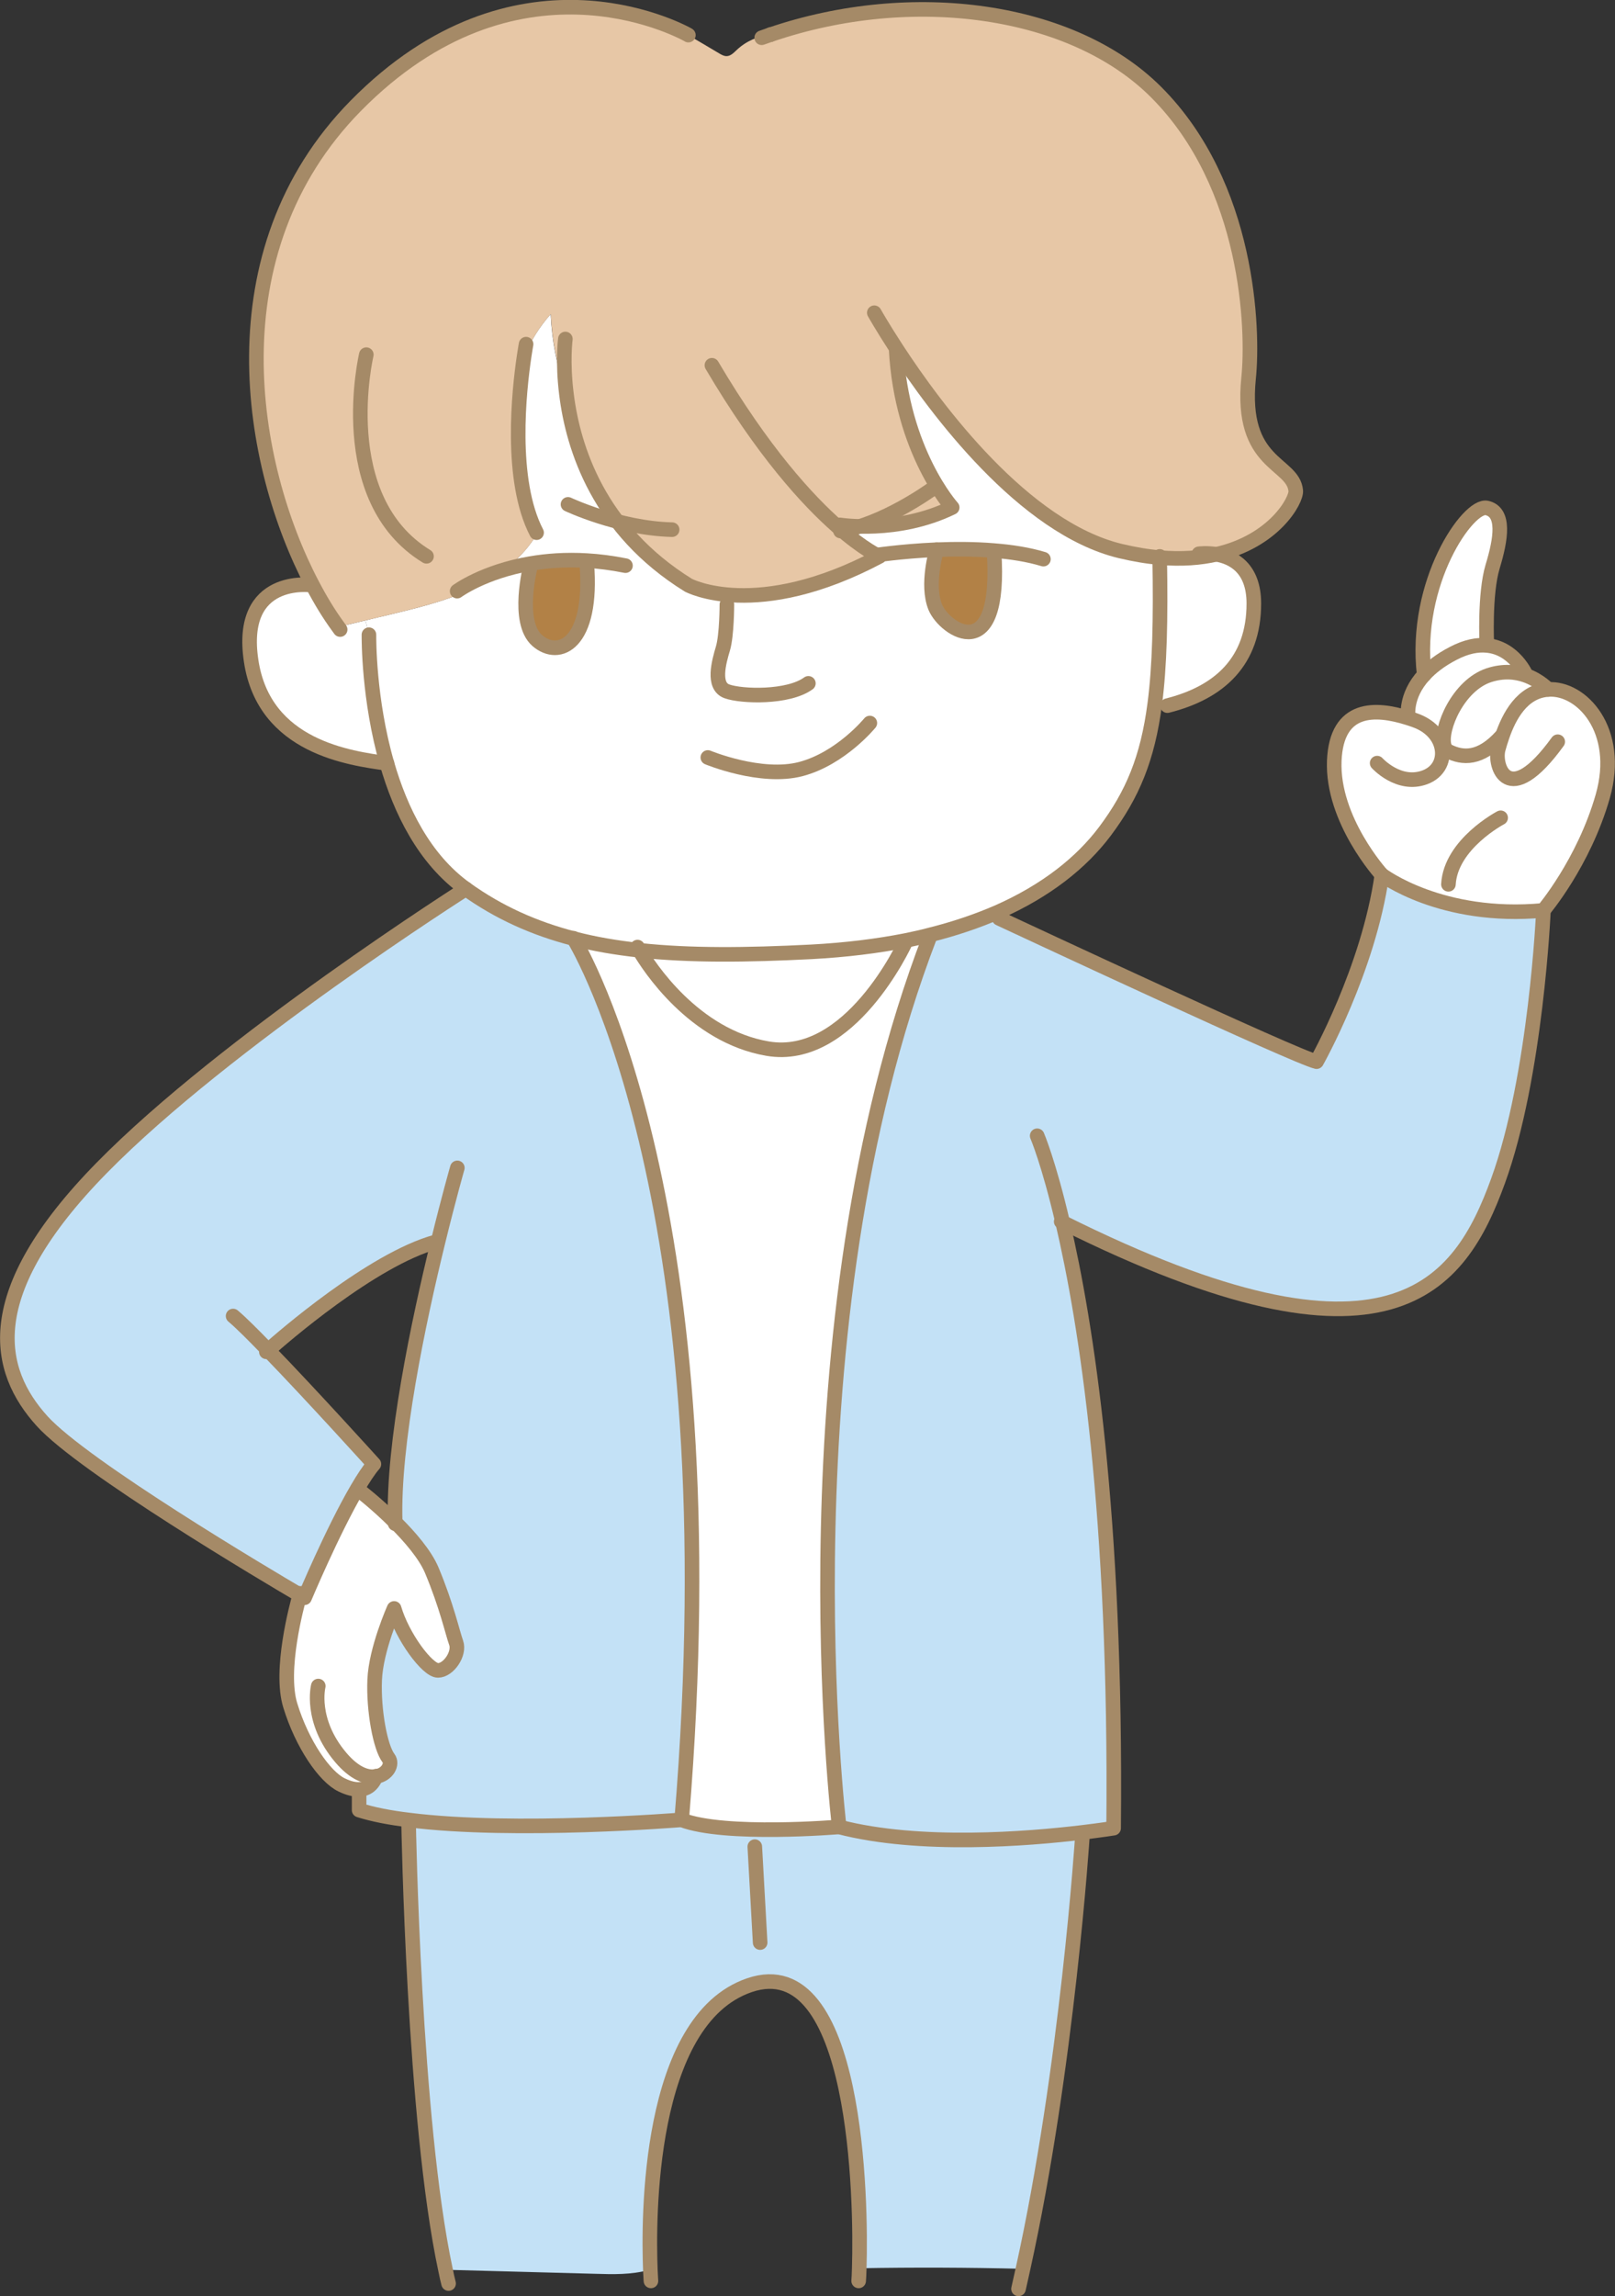
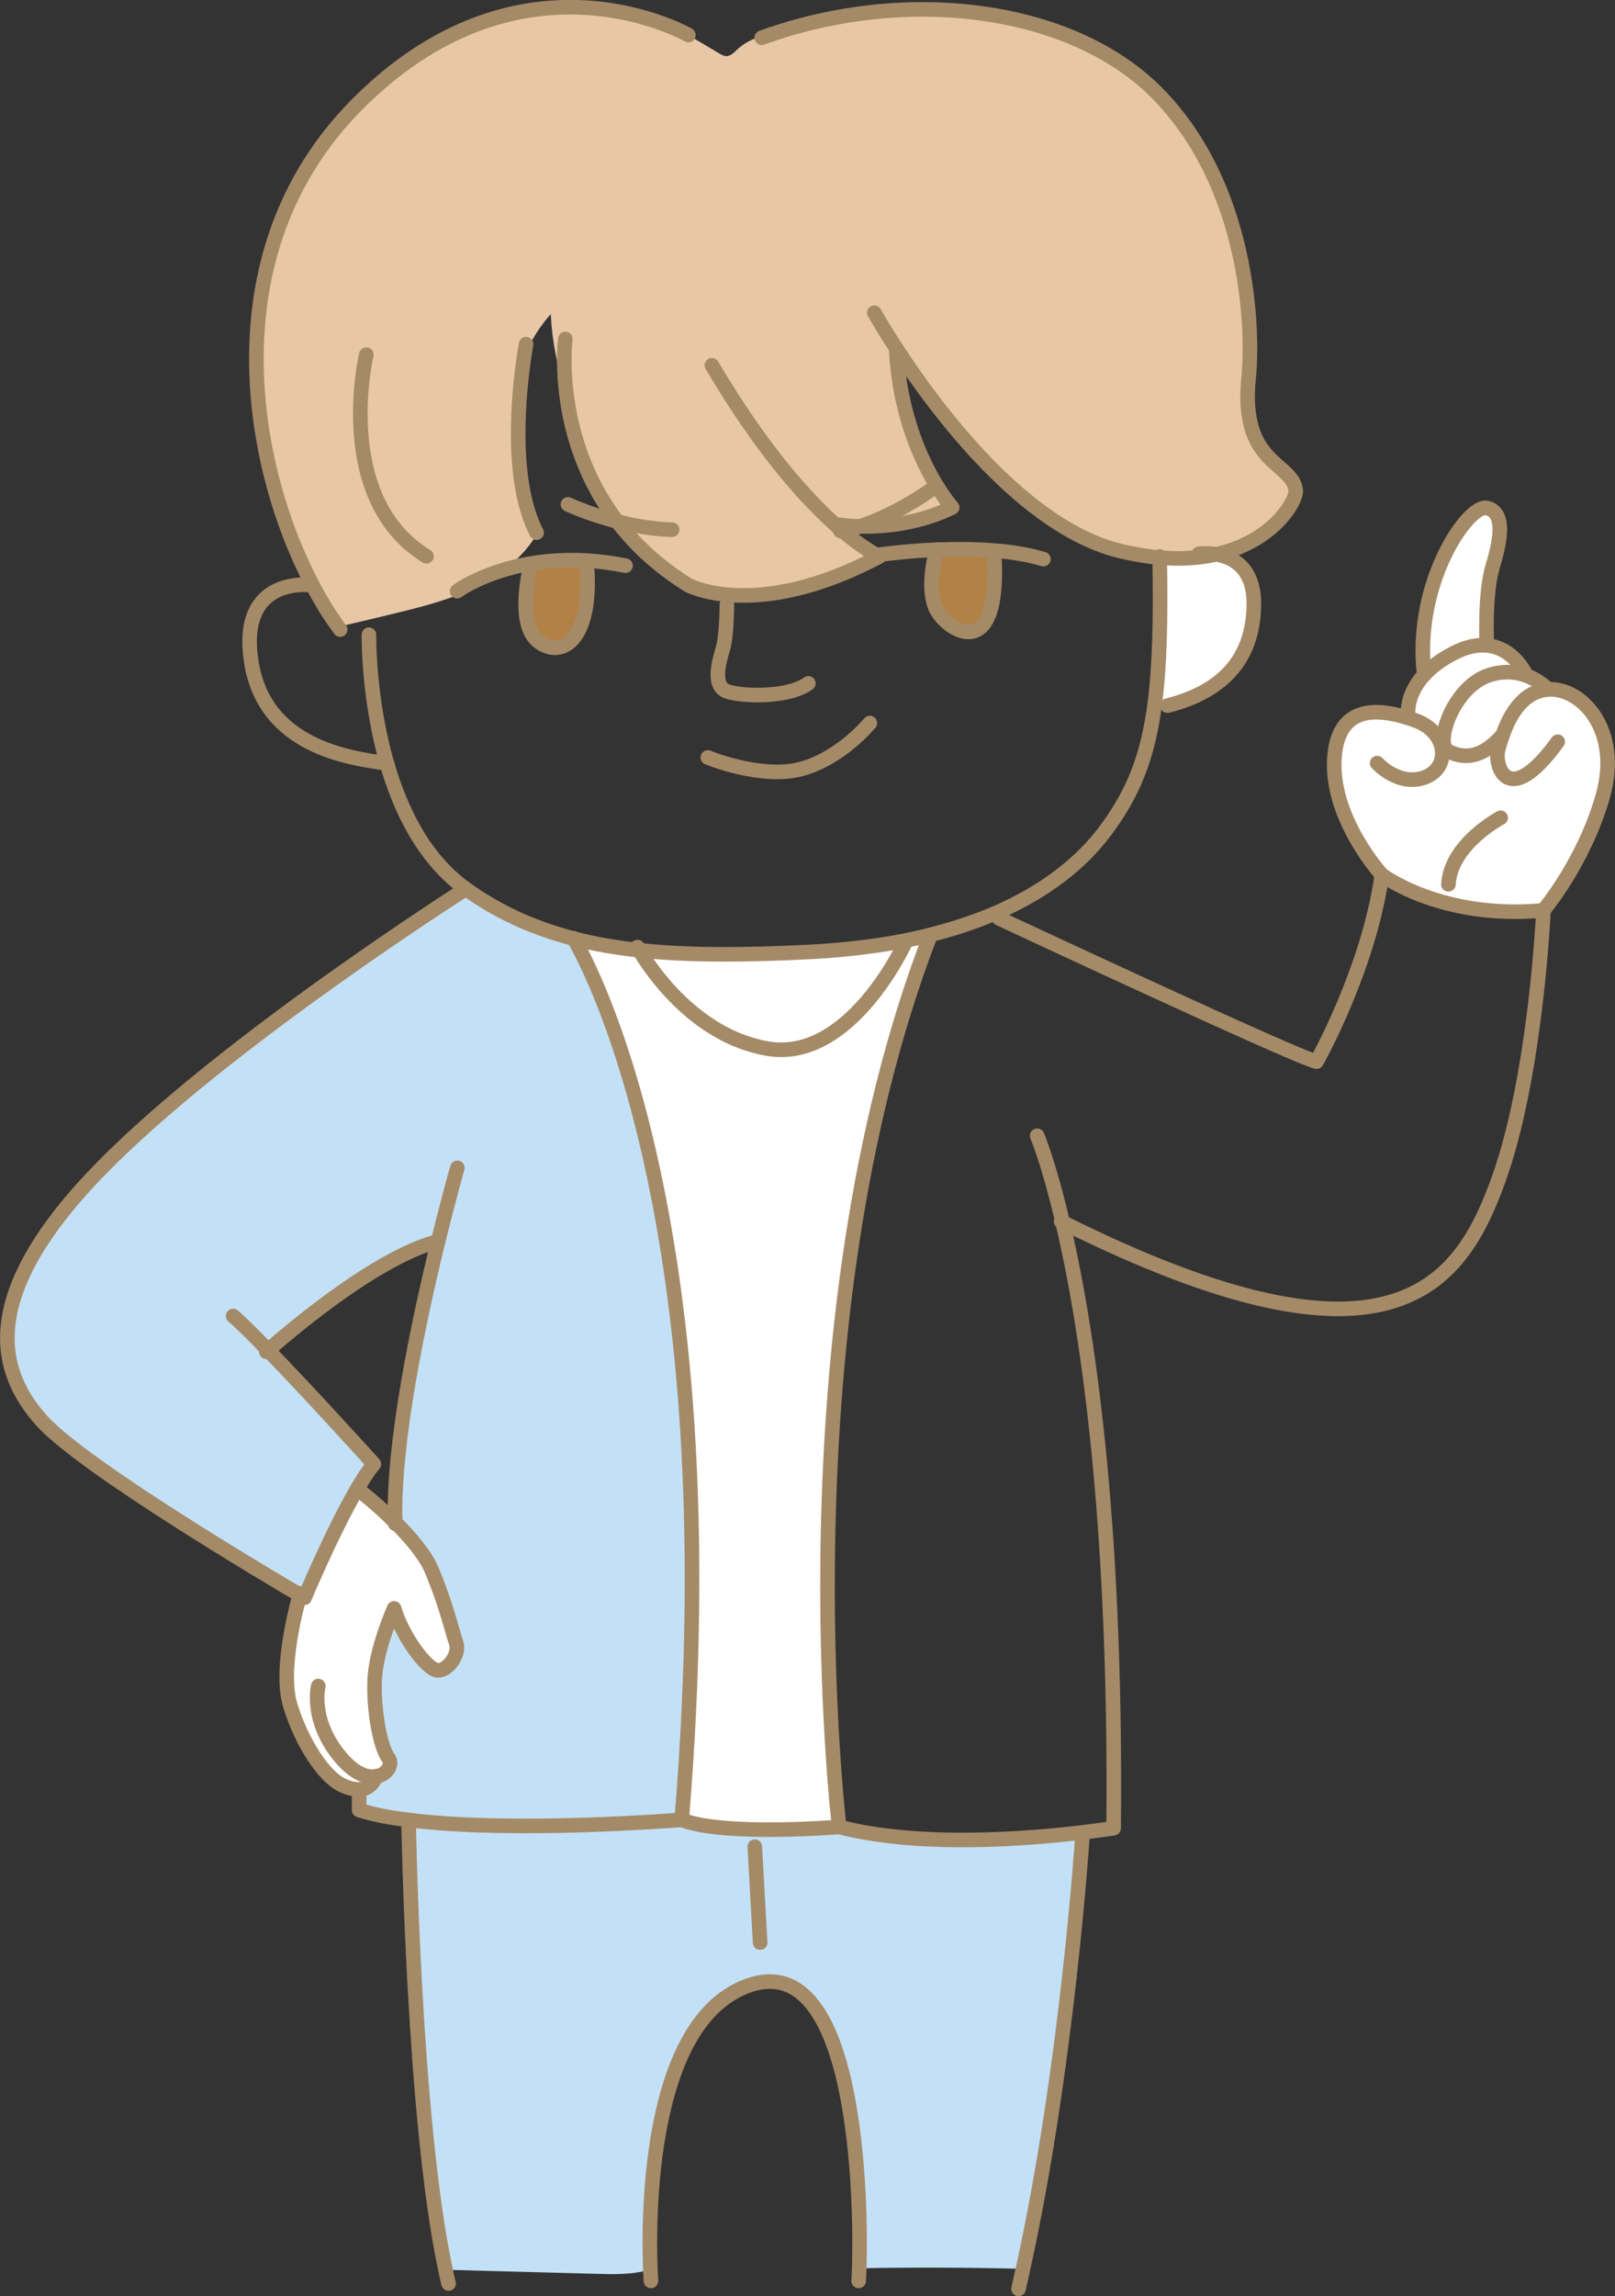
<svg xmlns="http://www.w3.org/2000/svg" id="b" width="166.08" height="236.05" viewBox="0 0 166.08 236.05">
  <rect x="0" y="0" width="166.08" height="236.05" fill="#333333" stroke="none" />
  <defs>
    <style>.d{fill:#e7c7a6;}.e{fill:none;stroke:#a58a67;stroke-linecap:round;stroke-linejoin:round;stroke-width:1.5px;}.f{fill:#c3e1f6;}.g{fill:#fff;}.h{fill:#b28146;}</style>
  </defs>
  <g id="c">
    <path class="g" d="M156.92,69.43c1.44.52,2.29,1.45,2.29,1.45-2.71.19-4.04,2.85-4.71,4.79h-.05c-2.2,2.43-4.03,2.29-5.49,1.56-.21-.1-.35-.31-.43-.59-.45-1.72,1.44-6.17,4.58-7.22,1.51-.5,2.81-.34,3.82.01Z" />
    <path class="g" d="M152.89,66.35c-.95-.09-2.09.11-3.43.81-1.36.7-2.32,1.47-3.01,2.22-1.12-9.53,4.56-17.59,6.44-17.16,1.89.43,1.46,3.18.6,6.01-.86,2.83-.6,8.07-.6,8.07v.05Z" />
    <path class="g" d="M154.49,75.67c.67-1.95,2-4.6,4.71-4.79,3.42-.24,7.57,4.16,5.62,10.99-1.96,6.84-6.11,11.72-6.11,11.72-10.51.98-16.61-3.66-16.61-3.66,0,0-5.14-5.62-4.89-11.72.24-5.68,4.26-5.45,7.57-4.41.26.08.5.16.74.25,1.53.54,2.42,1.58,2.7,2.64l.29-.06c.08.28.22.49.43.59,1.47.73,3.29.87,5.49-1.57h.05Z" />
    <path class="g" d="M152.89,66.35c2.84.25,4.04,3.04,4.04,3.04v.04c-1.02-.36-2.32-.51-3.83-.01-3.14,1.05-5.03,5.51-4.58,7.22l-.29.06c-.28-1.06-1.17-2.1-2.7-2.64-.24-.09-.49-.17-.74-.25l.04-.12s-.38-2.1,1.63-4.3c.69-.76,1.65-1.52,3.01-2.22,1.34-.69,2.47-.89,3.43-.81Z" />
    <path class="g" d="M128.95,62.04c0,5.92-3.5,9.15-8.89,10.5l-1.32-.18c.51-3.88.62-8.68.51-15.03,2.26.2,4.21.04,5.86-.34,1.65.29,3.83,1.37,3.83,5.05Z" />
    <path class="f" d="M70.1,187.08c4.42,1.72,16.2.73,16.2.73,8.25,2.15,19.49,1.23,24.97.57l.04.36s-1.54,23.84-6.11,44.5c-5.61-.14-11.23-.16-16.84-.06.22-6.87-.17-32.88-11.29-29.1-10.56,3.6-10.39,24.22-10.19,29.28h-.16c-1.78.49-3.66.45-5.51.39-5.09-.14-10.18-.27-15.26-.41l-.14.03c-3.28-15.33-3.8-45.99-3.8-45.99l.04-.28c10.89,1.38,28.04-.02,28.04-.02Z" />
-     <path class="f" d="M109.29,125.66c2.4,10.26,5.54,29.99,5.24,62.27,0,0-1.24.21-3.26.44-5.48.66-16.72,1.58-24.97-.57,0,0-6.14-51.3,9.33-91.55l-.04-.14c2.58-.64,4.91-1.44,7.01-2.35l.34.74c2.6,1.21,30.35,14.17,32.45,14.64,0,0,5.34-9.45,6.72-19.21,0,0,6.1,4.64,16.61,3.66,0,0-.74,17.02-4.67,27.82-3.92,10.79-11.03,21.07-44.76,4.25Z" />
    <path class="g" d="M95.62,96.25c-15.46,40.25-9.33,91.55-9.33,91.55,0,0-11.78.99-16.2-.73,5.24-63.02-10.43-89.49-11.11-90.59,2.13.56,4.38.94,6.77,1.2.96,1.63,5.58,8.8,13.18,10.1,8.46,1.45,14.07-10.69,14.23-11.04v-.07c.82-.17,1.64-.35,2.42-.56l.04.14Z" />
    <path class="g" d="M93.15,96.68v.07c-.14.36-5.75,12.49-14.21,11.04-7.6-1.3-12.22-8.47-13.18-10.1,5.18.56,11,.5,17.69.16,3.53-.19,6.77-.59,9.71-1.17Z" />
    <path class="d" d="M70.73,3.58s.04.02.06.04c0,0-.02-.01-.06-.04Z" />
    <path class="f" d="M30.83,163.96c-3.29-1.93-22.26-13.17-26.51-17.88-4.66-5.16-6.63-13.01,6.14-26.02,12.77-13.01,37.45-28.68,37.45-28.68,3.39,2.43,7.04,4.06,11.09,5.11.67,1.1,16.34,27.57,11.11,90.59,0,0-17.15,1.4-28.04.02-1.95-.24-3.7-.57-5.12-1.02v-2.11c.79-.01,1.37-.45,1.72-1.34,1.18-.16,1.77-1.27,1.3-1.89-.84-1.09-1.54-4.89-1.42-8.05.13-3.15,2-7.34,2-7.34.84,2.9,3.41,6.37,4.51,6.37s2.25-1.74,1.87-2.83-.97-3.8-2.51-7.47c-.68-1.61-2.24-3.42-3.76-4.93-.27-8.03,2.41-20.68,4.39-28.76l-.21-.05c-6.57,1.81-15.87,9.91-17.25,11.14,4.48,4.63,10.87,11.69,10.87,11.69-.52.62-1.11,1.51-1.72,2.55-2.53,4.33-5.41,11.19-5.41,11.19,0,0-.17-.1-.49-.29Z" />
    <path class="g" d="M40.64,156.48c1.52,1.51,3.08,3.32,3.76,4.93,1.54,3.68,2.12,6.38,2.51,7.47s-.77,2.83-1.87,2.83-3.67-3.48-4.51-6.37c0,0-1.87,4.18-2,7.34-.13,3.16.58,6.96,1.42,8.05.47.62-.12,1.72-1.3,1.89-.35.89-.94,1.33-1.74,1.34-.51.02-1.12-.14-1.8-.46-1.74-.84-4.06-4.18-5.28-8.17-1.12-3.65.67-10.24.98-11.36.31.19.49.29.49.29,0,0,2.88-6.87,5.41-11.19l.09.05s1.9,1.45,3.83,3.38Z" />
-     <path class="g" d="M65.76,97.69c-2.38-.26-4.63-.64-6.77-1.2-4.05-1.04-7.7-2.67-11.09-5.11-4.28-3.06-6.72-8.08-8.11-12.9-1.9-6.58-1.85-12.79-1.85-13.21v-.02l-.36-1.47c.82-.2,1.64-.4,2.47-.59,2.81-.68,5.64-1.36,8.27-2.55,2.63-1.19,5.09-2.94,6.66-5.37l.19-.49c-2.83-5.42-1.8-14.68-1.29-18.08.66-1.61,1.59-3.1,2.75-4.41.13,2.8.67,5.58,1.62,8.22.68,5.54,3.33,13.95,12.54,19.65,0,0,7,3.77,19.65-2.96,0,0-1.59-.68-4.25-3.01l.19-.21s5.9.96,11.54-1.79c0,0-5.22-5.76-5.77-16.34h.02c4.06,6.22,13.11,18.43,23.05,20.82,1.44.34,2.79.57,4.03.67.11,6.36,0,11.15-.51,15.03h0c-.73,5.59-2.27,9.3-5.13,13.1-2.42,3.23-6.04,6.11-11.01,8.3-2.1.92-4.43,1.72-7.01,2.35-.79.21-1.6.39-2.44.56-2.94.59-6.17.99-9.71,1.17-6.69.34-12.51.4-17.69-.16Z" />
-     <path class="g" d="M34.78,64.45c.94-.23,1.87-.45,2.8-.67l.36,1.47v.02c0,.41-.04,6.63,1.85,13.21-3.77-.54-12.62-1.64-13.97-10.52-1.34-8.88,6.19-7.81,6.19-7.81l.09-.05c.85,1.63,1.75,3.1,2.67,4.35Z" />
    <path class="d" d="M125.12,56.99c-1.66.38-3.6.54-5.86.34-1.24-.11-2.59-.33-4.03-.67-9.94-2.39-19-14.6-23.05-20.83h-.02c.55,10.59,5.77,16.36,5.77,16.36-5.64,2.75-11.54,1.79-11.54,1.79l-.19.21c2.65,2.33,4.25,3.01,4.25,3.01-12.65,6.73-19.65,2.96-19.65,2.96-9.22-5.7-11.87-14.11-12.54-19.65-.94-2.65-1.49-5.43-1.62-8.22-1.16,1.3-2.09,2.8-2.75,4.41-.5,3.4-1.53,12.66,1.29,18.08l-.19.49c-1.57,2.43-4.03,4.18-6.66,5.37-2.63,1.19-5.46,1.87-8.27,2.55-.82.19-1.64.39-2.47.59-.93.22-1.87.44-2.8.67-.92-1.25-1.82-2.72-2.67-4.35-6.44-12.27-10.36-34.14,4.48-49.22C52.99-5.77,69.64,2.98,70.73,3.58c.04.02.06.04.06.04,1.06.62,2.12,1.24,3.17,1.87.24.14.48.28.75.28.43,0,.76-.36,1.07-.65.94-.88,2.18-1.43,3.45-1.55h0c14.59-4.97,31.05-2.68,39.64,5.91,9.6,9.6,10.03,24.5,9.52,29.41-.92,8.99,4.58,8.62,4.85,11.58.09.95-2.18,5.17-8.14,6.53Z" />
    <path class="e" d="M70.79,3.61s-.02-.01-.06-.04c-1.09-.6-17.74-9.35-34.14,7.3-14.84,15.08-10.93,36.95-4.48,49.22.85,1.63,1.75,3.1,2.67,4.35.06.09.13.19.2.28" />
    <path class="e" d="M37.67,36.46s-3.5,14.81,6.19,20.73" />
    <path class="e" d="M54.1,35.38s-.09.48-.21,1.3c-.5,3.4-1.53,12.66,1.29,18.08" />
    <path class="e" d="M58.14,34.85s-.31,2.3.11,5.66c.68,5.54,3.33,13.95,12.54,19.65,0,0,7,3.77,19.65-2.96,0,0-1.59-.68-4.25-3.01-3.13-2.74-7.74-7.76-12.98-16.64" />
    <path class="e" d="M79.24,3.56c-.31.11-.61.21-.91.32" />
    <path class="e" d="M89.91,32.15s.82,1.46,2.26,3.67c4.06,6.24,13.11,18.44,23.05,20.83,1.44.34,2.79.57,4.03.67,2.26.2,4.21.04,5.86-.34,5.96-1.36,8.23-5.58,8.14-6.53-.27-2.96-5.76-2.59-4.85-11.58.51-4.91.08-19.81-9.52-29.41C110.29.88,93.84-1.41,79.25,3.56" />
    <path class="e" d="M32.02,60.15s-7.54-1.07-6.19,7.81c1.34,8.88,10.2,9.98,13.97,10.52" />
    <path class="e" d="M37.94,65.25v.02c0,.41-.04,6.63,1.85,13.21,1.39,4.82,3.83,9.84,8.11,12.9,3.39,2.43,7.04,4.06,11.09,5.11,2.13.56,4.38.94,6.77,1.2,5.18.56,11,.5,17.69.16,3.53-.19,6.77-.59,9.71-1.17.84-.17,1.65-.35,2.44-.56,2.58-.64,4.91-1.44,7.01-2.35,4.96-2.19,8.59-5.08,11.01-8.3,2.85-3.8,4.4-7.51,5.13-13.1h0c.51-3.88.62-8.68.51-15.03v-.14" />
    <path class="e" d="M123.29,56.93s.82-.11,1.82.06c1.65.29,3.83,1.37,3.83,5.05,0,5.92-3.5,9.15-8.89,10.5" />
    <path class="e" d="M86.38,53.96s5.9.96,11.54-1.79c0,0-5.22-5.76-5.77-16.34" />
    <path class="e" d="M141.62,78.45s2.2,2.44,4.88,1.47c1.49-.54,2.08-1.9,1.72-3.23-.28-1.06-1.17-2.1-2.7-2.64-.24-.09-.49-.17-.74-.25-3.31-1.04-7.33-1.27-7.57,4.41-.24,6.1,4.89,11.72,4.89,11.72,0,0,6.1,4.64,16.61,3.66,0,0,4.15-4.88,6.11-11.72,1.95-6.84-2.2-11.24-5.62-10.99-2.71.19-4.04,2.85-4.71,4.79-.18.51-.31.96-.41,1.32-.49,1.71.98,6.35,6.11-.74" />
    <path class="e" d="M154.32,84.07s-5.13,2.69-5.37,6.84" />
    <path class="e" d="M159.2,70.88s-.84-.93-2.29-1.45c-1.01-.36-2.31-.51-3.82-.01-3.14,1.05-5.03,5.51-4.58,7.22.08.28.22.49.43.59,1.47.73,3.29.87,5.49-1.57" />
    <path class="e" d="M156.93,69.39s-1.2-2.79-4.04-3.04c-.95-.09-2.09.11-3.43.81-1.36.7-2.32,1.47-3.01,2.22-2.01,2.2-1.63,4.3-1.63,4.3" />
    <path class="e" d="M152.9,66.3s-.26-5.24.6-8.07c.86-2.83,1.29-5.58-.6-6.01-1.89-.43-7.56,7.63-6.44,17.16h0" />
    <path class="e" d="M102.75,94.41s.06.03.19.09c2.6,1.21,30.35,14.17,32.45,14.64,0,0,5.34-9.45,6.72-19.21" />
    <path class="e" d="M158.72,93.59s-.74,17.02-4.67,27.82c-3.92,10.79-11.03,21.07-44.76,4.25-.05-.02-.11-.05-.16-.08" />
    <path class="e" d="M86.3,187.81s-6.14-51.3,9.33-91.55" />
    <path class="e" d="M65.56,97.36s.06.12.19.34c.96,1.63,5.58,8.8,13.18,10.1,8.46,1.45,14.07-10.69,14.23-11.04h0" />
    <path class="e" d="M47.91,91.38s-24.69,15.67-37.45,28.68c-12.77,13.01-10.8,20.86-6.14,26.02,4.26,4.71,23.22,15.95,26.51,17.88.31.19.49.29.49.29,0,0,2.88-6.87,5.41-11.19.61-1.04,1.19-1.94,1.72-2.55,0,0-6.39-7.07-10.87-11.69-1.54-1.59-2.85-2.9-3.61-3.53" />
    <path class="e" d="M27.39,138.97s.06-.06.18-.16c1.38-1.23,10.68-9.33,17.25-11.14" />
    <path class="e" d="M47.03,120.06s-.89,3.1-2,7.66c-1.98,8.07-4.66,20.73-4.39,28.76,0,.06,0,.11,0,.16" />
    <path class="e" d="M36.81,153.11s1.9,1.45,3.83,3.38c1.52,1.51,3.08,3.32,3.76,4.93,1.54,3.68,2.12,6.38,2.51,7.47s-.77,2.83-1.87,2.83-3.67-3.48-4.51-6.37c0,0-1.87,4.18-2,7.34-.13,3.16.58,6.96,1.42,8.05.47.62-.12,1.72-1.3,1.89-.92.14-2.19-.29-3.6-1.95-3.22-3.8-2.32-7.35-2.32-7.35" />
    <path class="e" d="M30.88,163.8s-.01.06-.05.16c-.31,1.12-2.1,7.72-.98,11.36,1.22,3.99,3.54,7.34,5.28,8.17.68.33,1.29.49,1.8.46.8-.01,1.39-.45,1.74-1.34,0,0,.01-.01.01-.02" />
    <path class="e" d="M36.93,184.15v1.93c1.42.45,3.17.79,5.12,1.02,10.89,1.38,28.04-.02,28.04-.02,4.42,1.72,16.2.73,16.2.73,8.25,2.15,19.49,1.23,24.97.57,2.02-.24,3.26-.44,3.26-.44.31-32.28-2.83-52.02-5.24-62.27-1.44-6.17-2.62-8.91-2.62-8.91" />
    <path class="e" d="M58.97,96.45s0,.01.02.04c.67,1.1,16.34,27.57,11.11,90.59" />
    <path class="e" d="M42.02,187.38s.51,30.66,3.8,45.99c.09.48.2.94.31,1.38" />
    <path class="e" d="M111.31,188.74s-1.54,23.84-6.11,44.5c-.15.69-.31,1.38-.46,2.06" />
    <path class="e" d="M66.94,234.48s-.03-.41-.06-1.12c-.2-5.06-.36-25.68,10.19-29.28,11.11-3.78,11.51,22.24,11.29,29.1-.01.58-.04,1.02-.06,1.3" />
    <line class="e" x1="77.62" y1="189.84" x2="78.17" y2="199.7" />
    <path class="e" d="M79.24,3.56h0" />
    <path class="h" d="M60.34,57.89c.69,8.37-2.88,9.88-5.09,7.96-2.2-1.92-.69-7.69-.69-7.69l-.04-.21c1.69-.29,3.63-.44,5.82-.31v.25Z" />
    <path class="h" d="M102.22,56.65c.82,12.09-5.08,8.1-6.04,5.76-.96-2.33.14-5.9.14-5.9h0c1.85-.08,3.9-.09,5.91.08v.06Z" />
    <path class="e" d="M74.75,62.15s0,3.16-.41,4.53c-.41,1.37-1.1,3.84.41,4.39,1.52.55,6.32.69,8.38-.82" />
    <path class="e" d="M72.79,77.87s5.46,2.27,9.57,1.19c4.12-1.09,7.09-4.73,7.09-4.73" />
    <path class="e" d="M47.01,60.77s2.69-2,7.52-2.83c1.69-.29,3.63-.44,5.82-.31,1.24.07,2.57.24,3.97.52" />
    <path class="e" d="M54.56,58.16s-1.51,5.77.69,7.69c2.2,1.92,5.77.41,5.09-7.96" />
    <path class="e" d="M89.67,57.13s2.9-.46,6.64-.62c1.85-.07,3.9-.08,5.91.09,1.78.14,3.53.41,5.08.88" />
    <path class="e" d="M96.32,56.52s-1.09,3.57-.14,5.9c.97,2.34,6.87,6.32,6.04-5.76" />
    <path class="e" d="M58.41,51.85s5.22,2.47,10.71,2.6" />
    <path class="e" d="M95.77,50.33s-4.95,3.58-9.34,4.26" />
  </g>
</svg>